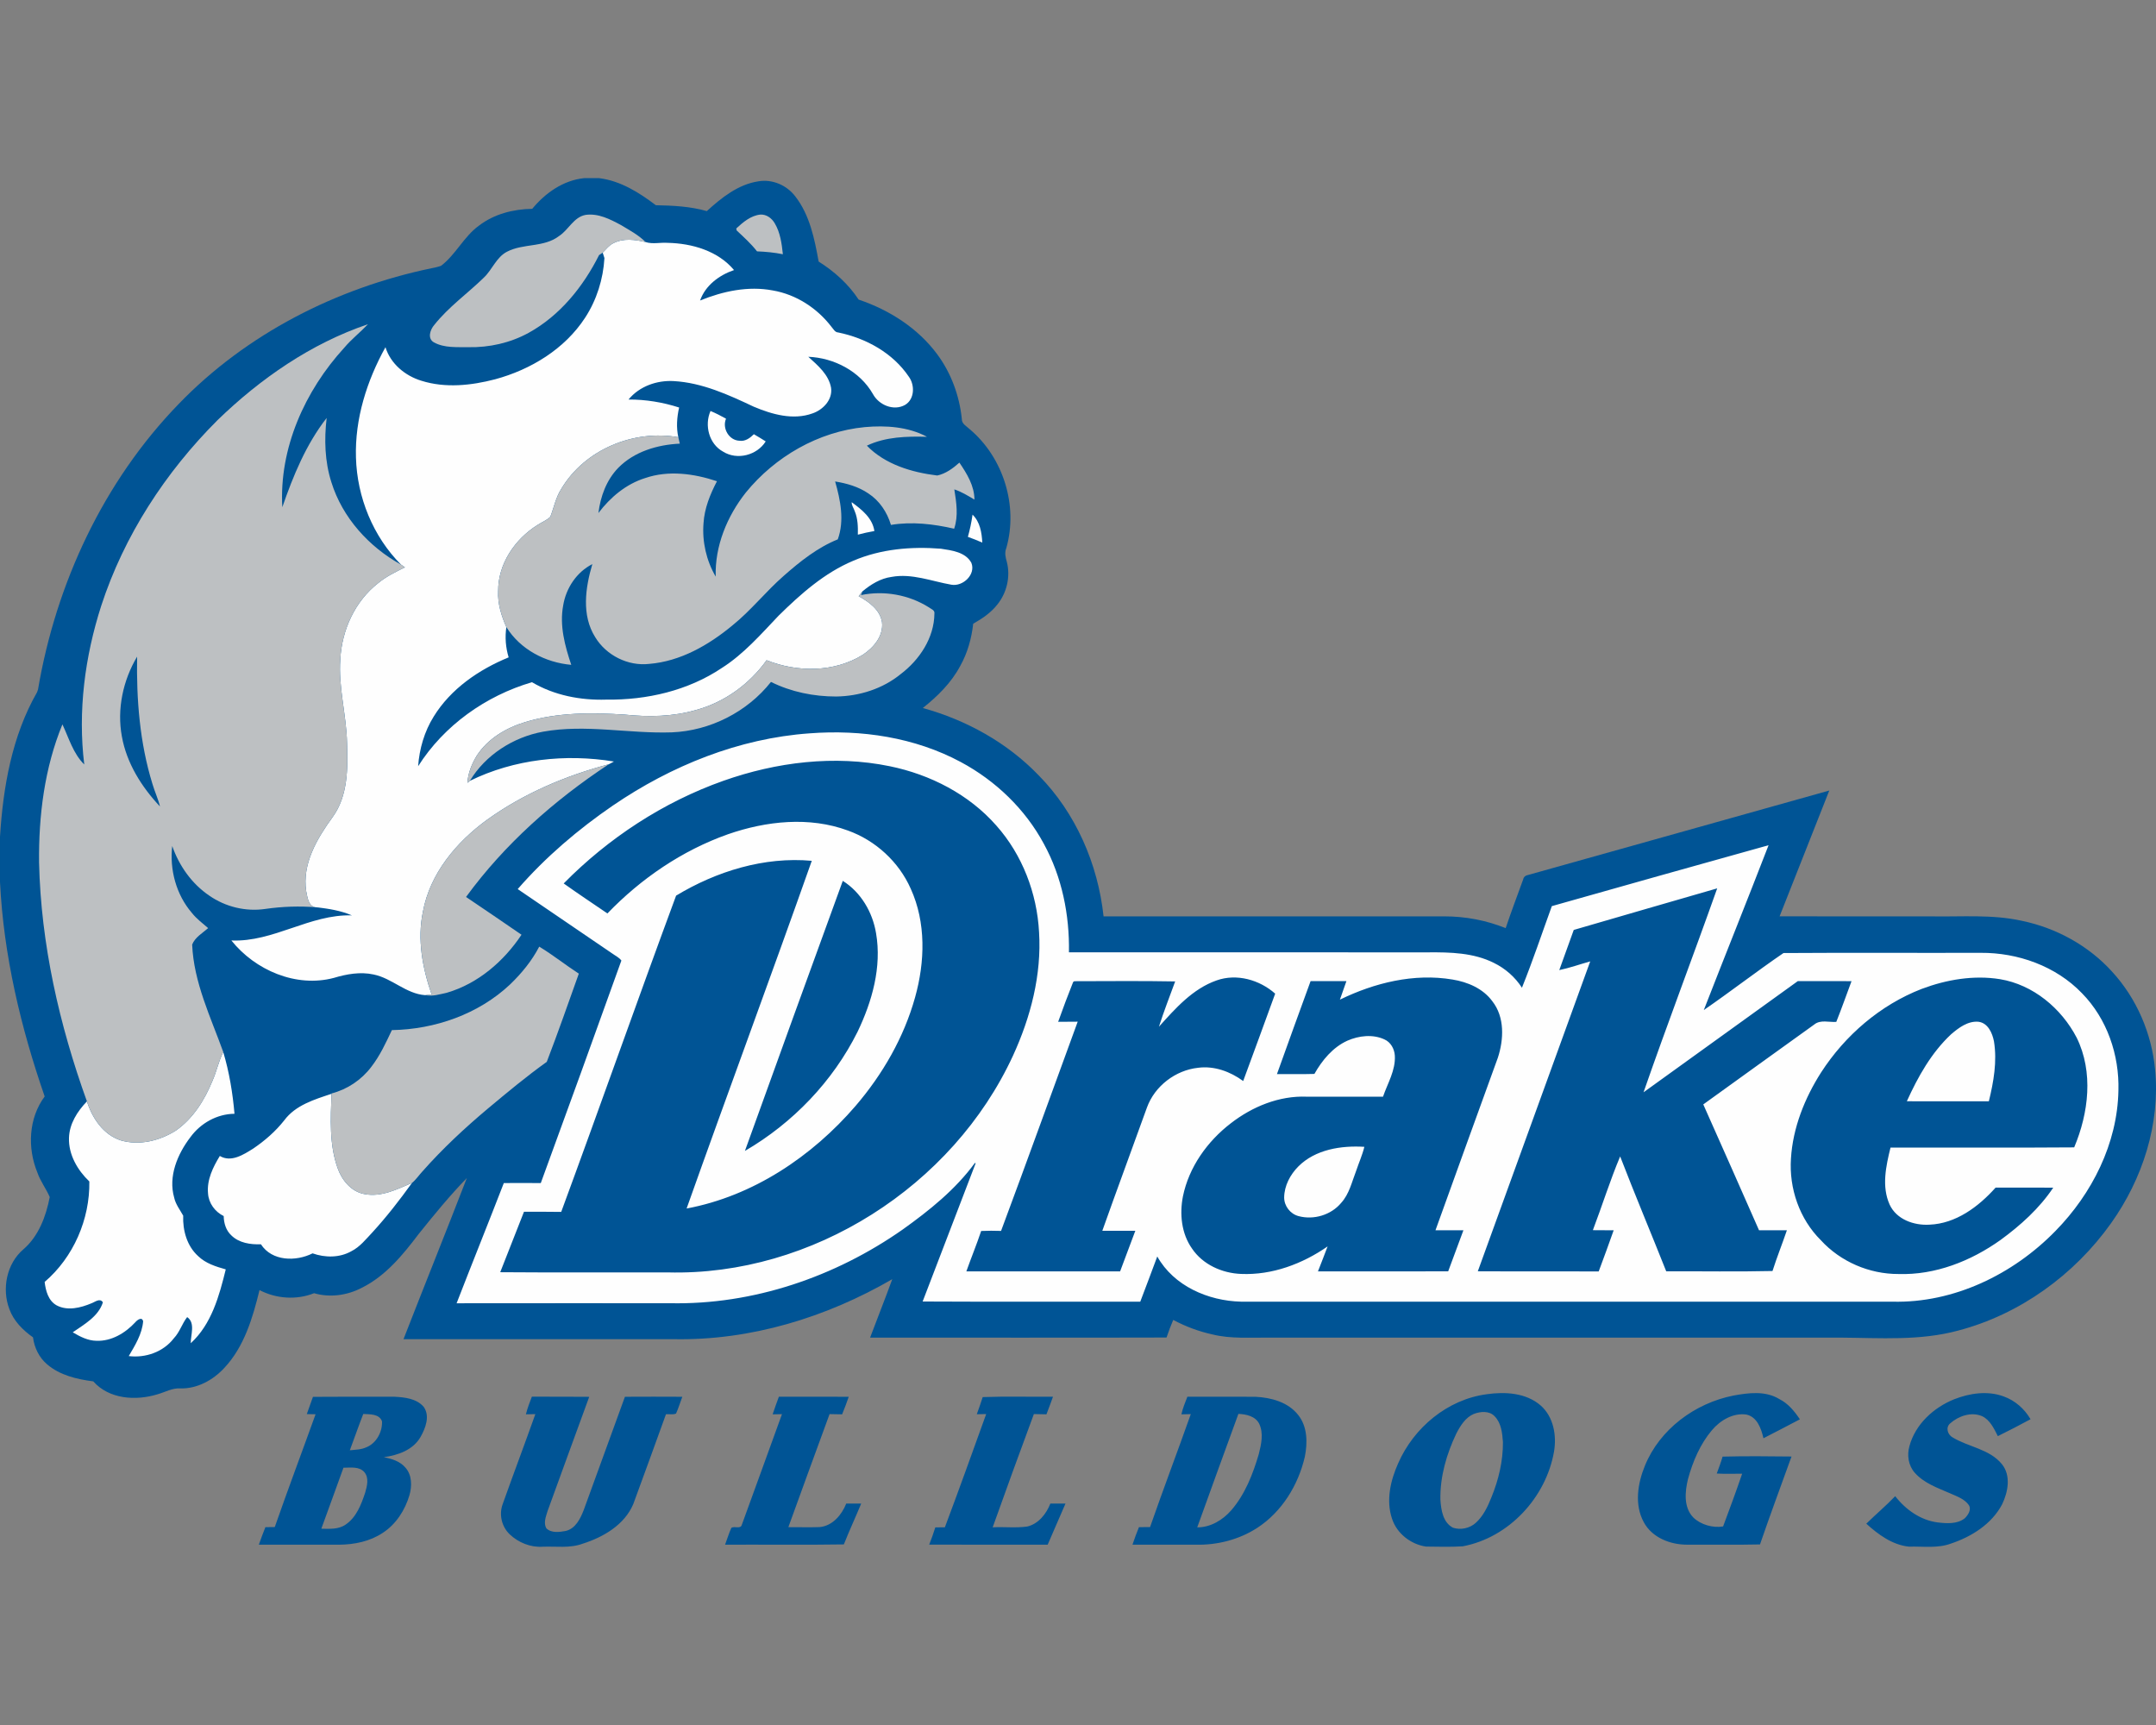
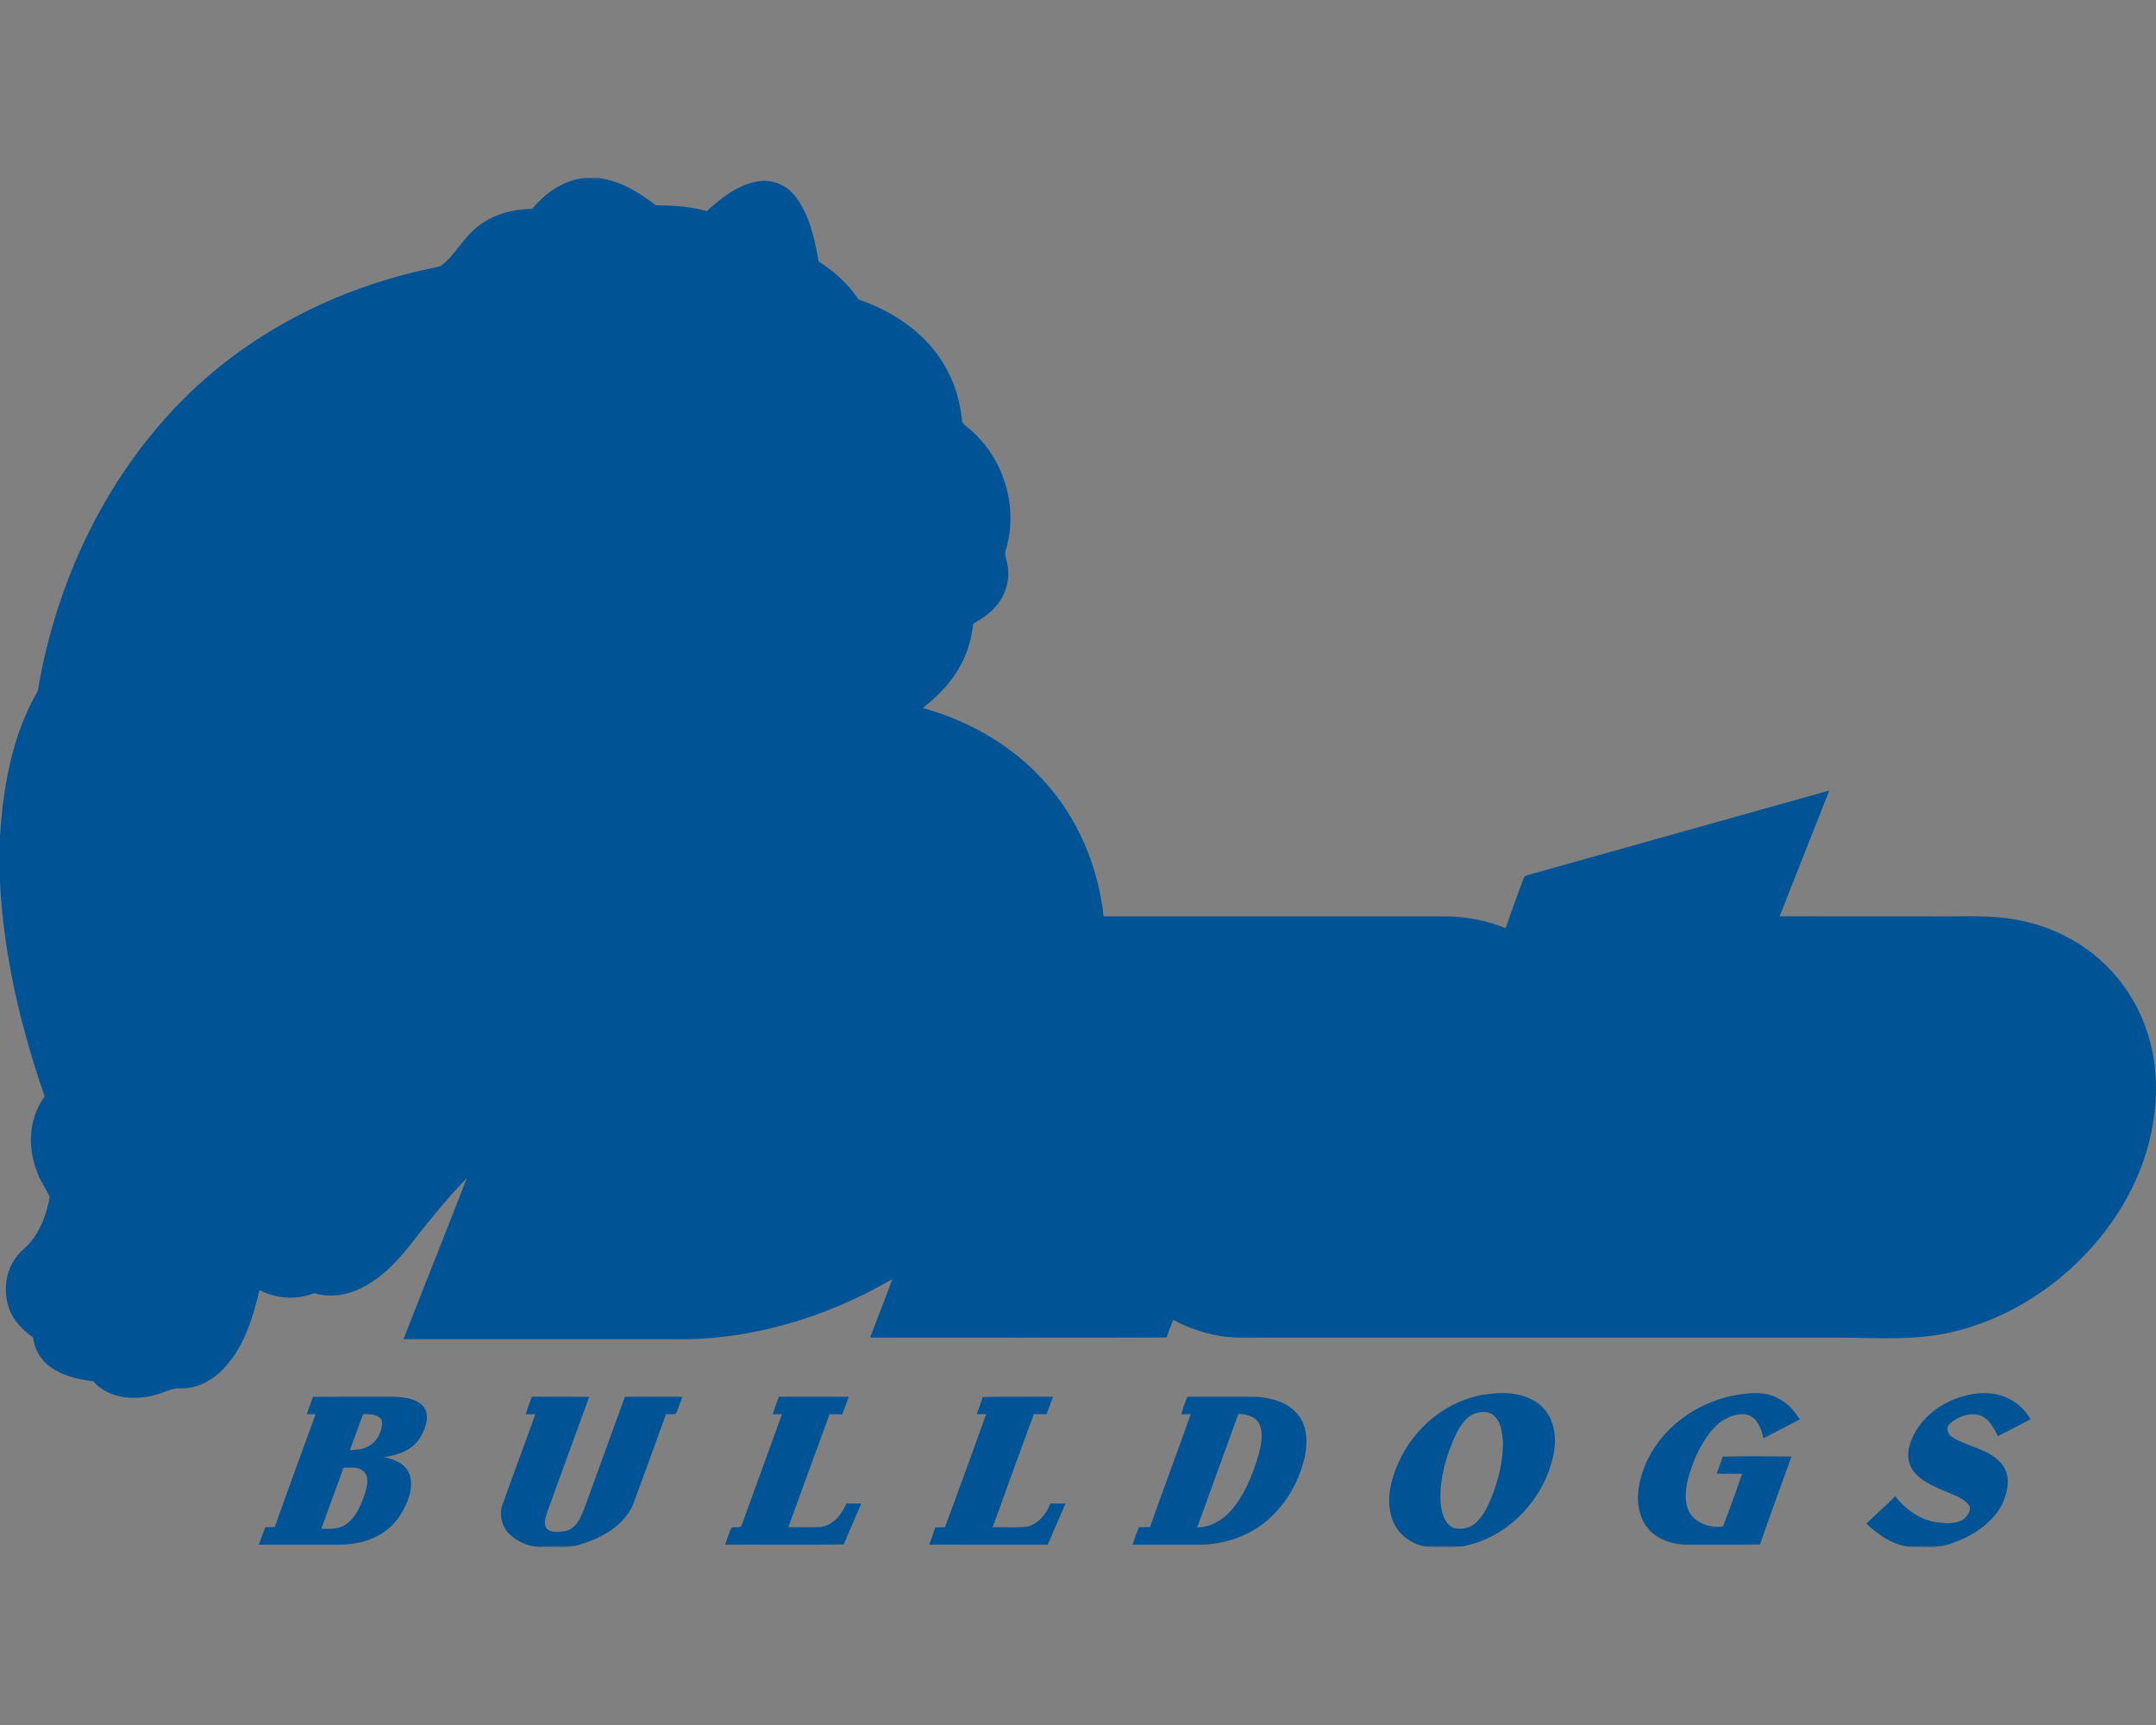
<svg xmlns="http://www.w3.org/2000/svg" height="1600px" style="shape-rendering:geometricPrecision; text-rendering:geometricPrecision; image-rendering:optimizeQuality; fill-rule:evenodd; clip-rule:evenodd" version="1.1" viewBox="0 0 2000 1600" width="2000px">
  <rect x="0" y="0" width="2000" height="1600" fill="#808080" stroke="none" />
  <defs>
    <style type="text/css">
   
    .fil0 {fill:#005495;fill-rule:nonzero}
    .fil2 {fill:#BDC0C2;fill-rule:nonzero}
    .fil1 {fill:#FEFEFE;fill-rule:nonzero}
   
  </style>
  </defs>
  <g id="Capa_x0020_1">
    <g id="Drake_x0020_Bulldogs.cdr">
      <path class="fil0" d="M541.69 165.25l14.18 0c19.78,2.49 36.99,13.32 52.53,25.1 15.86,0.3 31.89,1.05 47.27,5.45 13.63,-12.39 28.99,-24.74 47.76,-27.6 13.02,-2.27 26.57,3.62 34.41,14.1 13.38,17.25 17.76,39.33 21.57,60.31 14.56,9.11 27.6,20.89 37.11,35.28 28.48,9.59 55.07,26.53 73.04,50.91 12.79,17.36 20.43,38.25 22.66,59.66 -0.21,4.69 4.39,6.84 7.28,9.6 31.2,26.25 45.23,71.04 33.99,110.31 -1.76,4.25 -0.71,8.67 0.51,12.88 3.49,13.55 0,28.55 -8.77,39.4 -5.92,7.66 -14.1,13.15 -22.45,17.86 -1.52,13.64 -5.24,27.12 -12.01,39.13 -8.25,15.61 -21.04,28.17 -34.72,39.07 40.31,11.13 78.31,32.12 107.4,62.4 34.5,34.94 55.03,82.29 60.27,130.87 105.4,-0.02 210.8,0.02 316.21,-0.02 19.4,0 38.78,3.64 56.79,10.92 5.11,-15.17 10.79,-30.15 16.24,-45.19 0.44,-2.5 2.52,-3.79 4.88,-4.21 93.05,-25.98 186.03,-52.21 279.08,-78.24 -15.38,38.88 -30.74,77.78 -46.09,116.68 46.95,0.12 93.91,0.02 140.86,0.06 27.96,0.51 56.32,-2.02 83.86,4.1 31.83,6.59 61.76,22.97 83.64,47.1 22.91,24.89 36.9,57.54 39.99,91.16 4.8,50.39 -11.71,101.29 -40.83,142.19 -34.12,47.99 -84.76,84.66 -141.92,99.64 -35.4,9.61 -72.43,6.79 -108.68,6.52 -176.63,0.06 -353.26,0 -529.89,0.02 -17.82,-0.28 -35.93,1.36 -53.41,-3.03 -12.6,-2.76 -24.76,-7.36 -36.12,-13.4 -2.29,5.34 -4.34,10.79 -6.19,16.32 -91.66,0.26 -183.34,0.06 -275,0.09 6.78,-18.09 13.99,-36.04 20.56,-54.2 -61.2,35.49 -131.47,56.99 -202.57,55.65 -83.61,0 -167.21,0 -250.83,0 19.42,-49.88 39.48,-99.51 58.75,-149.45 -15.92,16.37 -30.4,34.1 -44.68,51.9 -14.64,19.35 -30.69,38.98 -52.89,49.96 -13.44,6.99 -29.47,9.26 -44.11,4.95 -16.33,6.48 -35.11,5.19 -50.64,-2.89 -6.29,25.75 -14.18,52.6 -32.8,72.37 -10.3,11.09 -24.82,19.1 -40.24,18.83 -7.66,-0.63 -14.39,3.43 -21.52,5.43 -20.07,6.2 -44.92,4.69 -59.66,-11.97 -15.17,-1.96 -31.01,-5.62 -42.9,-15.87 -7.38,-6.29 -11.78,-15.44 -13,-24.97 -9.4,-6.66 -17.95,-15.14 -21.92,-26.17 -7.17,-18.76 -2.57,-42.22 12.98,-55.45 14.16,-12.16 21.01,-30.63 24.46,-48.49 -3.32,-7.83 -8.75,-14.67 -11.48,-22.83 -9.36,-22.7 -8.14,-50.4 6.79,-70.47 -22.21,-64.13 -38.09,-130.86 -41.44,-198.85l0 -42.12c2.88,-46.17 11.11,-93.38 34.37,-133.98 0.22,-0.63 0.66,-1.88 0.89,-2.51 16.66,-98.26 60.73,-192.95 130.43,-264.79 62.71,-65.01 146.51,-107.69 234.57,-125.96 2.99,-0.65 6.04,-1.17 8.92,-2.29 13.69,-10.45 21.08,-27.09 35.09,-37.21 14.05,-10.82 31.93,-15.36 49.44,-15.61 12.05,-14.62 28.69,-26.42 47.98,-28.45zm607.1 1146.18l0 0c-12.71,35.09 -25.64,70.1 -38.18,105.25 12.35,0.07 23.68,-6.79 31.6,-15.88 12.79,-14.81 20,-33.43 25.47,-51.98 2.32,-9.07 4.63,-19.36 0.42,-28.21 -3.59,-7.09 -12.09,-8.88 -19.31,-9.18zm-830.18 49.93l0 0c-6.75,18.89 -13.71,37.7 -20.53,56.57 7.61,0.14 15.94,0.77 22.51,-3.81 9.97,-6.67 14.47,-18.54 18.11,-29.45 1.77,-6.13 3.87,-13.83 -0.73,-19.23 -4.84,-5.51 -12.86,-4.06 -19.36,-4.08zm5.91 -16.18l0 0c5.18,-0.53 10.61,-0.57 15.44,-2.82 9.26,-3.79 14.86,-14.33 14.41,-24.05 -2.56,-7.02 -11.29,-6.45 -17.39,-6.81 -4.34,11.15 -8.27,22.47 -12.46,33.68zm-34.22 -49.55c25.22,-0.23 50.46,-0.1 75.67,-0.1 9.48,0.48 20.45,1.68 27.05,9.34 6.1,8.58 1.71,19.82 -2.94,28.02 -6.88,12.06 -21.02,16.92 -34.04,18.71 7.44,1.43 15.29,3.84 20.28,9.93 5.93,6.9 5.89,16.89 3.53,25.24 -4.12,13.93 -12.5,27.09 -24.86,35.05 -11.85,7.91 -26.36,10.85 -40.4,10.94 -24.84,-0.04 -49.67,-0.02 -74.49,-0.02 1.98,-5.43 3.91,-10.9 6.1,-16.25 2.9,-0.02 5.79,-0.06 8.69,-0.1 12.2,-35.01 25.31,-69.72 37.85,-104.62 -2.7,-0.06 -5.43,-0.12 -8.14,-0.15 1.93,-5.34 3.85,-10.66 5.7,-15.99zm1076.82 15.87l0 0c-7.73,3.3 -12.4,10.92 -16.14,18.09 -9.11,19.08 -15.19,40.03 -14.81,61.3 0.61,9.51 2.31,21.27 11.7,26.13 7.13,2.34 15.61,0.53 21.18,-4.58 6.99,-6.32 11.05,-15.09 14.5,-23.71 6.62,-16.2 10.77,-33.6 10.64,-51.15 -0.61,-8.33 -1.51,-17.67 -7.7,-23.93 -4.92,-5.29 -13.21,-4.55 -19.37,-2.15zm12.05 -18.3c17.02,-2.45 36.37,-1.37 49.98,10.39 12,10.54 15.05,27.93 12.38,43.06 -7.49,42.43 -41.89,79.61 -84.66,87.62 -11.34,0.7 -22.74,0.36 -34.1,0.23 -14.1,-2.08 -27.01,-12.13 -31.47,-25.83 -5.72,-16.98 -1.41,-35.53 5.7,-51.41 14.51,-33.16 45.84,-59.31 82.17,-64.06zm228.76 1.26c14.07,-2.59 29.75,-4.63 42.6,3.2 8.25,4.1 14.08,11.31 19.14,18.8 -11.21,5.96 -22.53,11.74 -33.8,17.57 -2.09,-8.86 -5.75,-19.78 -15.88,-21.98 -12.29,-1.73 -24.16,5.32 -31.88,14.45 -11,13 -17.79,29.09 -22.25,45.37 -2.86,11.74 -4.21,26.28 4.96,35.69 7.03,6.81 18.34,9.84 27.6,8.28 6.06,-16.24 12.1,-32.52 17.69,-48.93 -7.87,0.04 -15.73,0.29 -23.58,-0.15 1.94,-5.19 3.87,-10.37 5.43,-15.69 21.29,-0.55 42.62,-0.34 63.93,-0.09 -9.8,27.16 -19.86,54.22 -29.24,81.54 -22.61,0.51 -45.23,0.09 -67.85,0.22 -15.54,0 -32.44,-6.63 -40.03,-20.98 -8.73,-16.13 -5.6,-35.83 1.07,-52.11 13.78,-34.02 46.56,-58.15 82.09,-65.19zm204.86 3.41c14.43,-5.66 30.99,-8.12 45.87,-2.64 10.55,3.75 19.37,11.51 24.97,21.15 -10,5.43 -20.14,10.64 -30.34,15.69 -3.56,-6.98 -7.15,-14.94 -14.58,-18.51 -10.08,-4.34 -22.05,-0.15 -29.83,6.86 -4.23,3.78 -2.08,10.43 2.52,12.85 14.73,8.96 34.06,10.69 45.57,24.66 8.75,10.68 5.81,25.96 0.27,37.44 -9.69,18.33 -28.42,30.05 -47.64,36.42 -12.44,4.57 -25.88,2.38 -38.82,2.78 -15.33,-1.6 -28.4,-11.2 -39.51,-21.29 8.8,-8.65 18.28,-16.6 26.81,-25.52 9.67,12.45 23.45,22.3 39.38,24.34 8.33,1.01 18.02,1.68 25.07,-3.75 3.07,-3 6.46,-7.95 3.9,-12.26 -4.11,-5.89 -11.3,-8.21 -17.57,-11.03 -11.51,-5.02 -24.13,-9.36 -32.67,-19.07 -5.89,-6.65 -7.34,-16.27 -4.9,-24.68 5.49,-20.28 22.42,-35.77 41.5,-43.44zm-1324.93 13.97c1.32,-5.62 3.51,-10.96 5.51,-16.35 17.75,0.1 35.47,-0.11 53.22,0.12 -12.95,35.26 -25.75,70.58 -38.6,105.87 -1.52,5.07 -4.06,11.08 -1.16,16.11 4.63,4.54 11.99,3.53 17.8,2.46 9.22,-2.06 13.74,-11.38 16.85,-19.39 12.79,-35.01 25.56,-70.04 38.23,-105.09 17.75,-0.1 35.49,-0.1 53.24,0 -1.98,5.16 -3.53,10.5 -5.82,15.55 -2.82,1.32 -6.29,0.34 -9.34,0.63 -10,27.83 -20.18,55.6 -30.34,83.37 -8.14,19.21 -27.75,30.65 -46.85,36.69 -11.91,4.48 -24.81,2.32 -37.22,2.84 -11.23,0.76 -22.51,-3.85 -30.59,-11.53 -7.3,-6.98 -9.99,-18.05 -6.62,-27.6 9.95,-28.02 20.51,-55.83 30.44,-83.87 -2.91,0.06 -5.85,0.12 -8.75,0.19zm234.65 -16.31c21.62,0 43.23,-0.08 64.82,0.04 -1.96,5.45 -3.88,10.92 -6.13,16.27 -3.89,-0.11 -7.78,-0.17 -11.65,-0.2 -12.92,34.89 -25.46,69.93 -38.23,104.86 9.7,-0.05 19.42,0.27 29.12,-0.07 11.95,-1.18 20.39,-11.32 24.59,-21.83 4.61,0 9.22,0 13.86,0.02 -5.23,12.68 -11.06,25.12 -16.09,37.88 -36.73,0.57 -73.46,0.09 -110.19,0.24 1.98,-5.18 3.53,-10.54 5.83,-15.57 2.88,-2 8.7,1.49 9.76,-2.99 12.37,-34.18 24.9,-68.29 37.21,-102.51 -2.9,0.04 -5.8,0.1 -8.67,0.19 1.79,-5.5 3.81,-10.92 5.77,-16.33zm189.08 0.32c21.71,-0.78 43.47,-0.13 65.22,-0.34 -1.98,5.45 -3.96,10.92 -6.08,16.33 -3.91,-0.11 -7.79,-0.17 -11.66,-0.24 -12.98,34.92 -25.68,69.95 -38.22,105.04 10.71,-0.59 21.56,0.78 32.21,-0.75 10.41,-2.55 17.52,-11.72 21.31,-21.27 4.67,-0.02 9.34,-0.02 14.03,0 -5.62,12.66 -10.92,25.45 -16.53,38.12 -36.63,-0.03 -73.26,0.08 -109.9,-0.05 2.06,-5.28 4.01,-10.6 5.68,-16 2.94,-0.07 5.87,-0.09 8.85,-0.05 13.13,-34.88 25.69,-69.99 38.33,-105.04 -2.92,0.04 -5.82,0.09 -8.71,0.15 1.88,-5.28 3.81,-10.54 5.47,-15.9zm184.33 16.01c1.22,-5.66 3.49,-10.99 5.54,-16.35 21.03,0.06 42.07,-0.11 63.09,0.06 14.57,0.68 30.48,4.95 39.78,16.98 8.6,10.81 8.65,25.66 6.1,38.6 -6.08,26.3 -21.27,51.13 -44.14,66 -16.78,10.89 -36.98,16.07 -56.9,15.61 -19.61,-0.05 -39.24,0 -58.85,-0.02 1.84,-5.49 3.81,-10.92 6,-16.25 3.43,0.01 6.86,-0.02 10.31,-0.08 12.18,-35.05 25.41,-69.76 37.78,-104.76 -2.92,0.06 -5.83,0.14 -8.71,0.21z" />
-       <path class="fil1" d="M568.7 747.07c53.92,-36.8 116.7,-62.23 182.21,-66.86 48.01,-3.7 97.76,3.68 140.49,26.67 32.14,17.25 59.6,43.55 76.91,75.78 16.79,30.63 23.9,65.89 23.29,100.66 111.03,0.05 222.05,0.02 333.1,0.02 20.62,-0.16 42.23,0.32 61.06,9.77 10.58,5.17 19.69,13.14 26.06,23.05 10.04,-24.89 18.56,-50.44 27.73,-75.69 66.96,-19.06 134.01,-37.74 201.05,-56.49 -19.75,51.08 -40.22,101.87 -60.08,152.89 24.95,-17.19 48.93,-35.81 73.92,-52.89 60.95,-0.42 121.94,-0.02 182.92,-0.19 34.5,-0.24 69.81,12.32 93.96,37.46 23.29,23.67 34.77,57.37 33.82,90.28 -0.9,49.05 -24.46,95.69 -58.42,130.26 -39.25,40.26 -94.35,67.02 -151.25,65.57 -201.44,-0.02 -402.89,0.02 -604.35,-0.02 -30.35,-0.73 -62.29,-14.54 -77.58,-41.91 -5.26,13.99 -10.41,28.01 -15.78,41.95 -67.28,-0.16 -134.58,0.19 -201.87,-0.18 16.38,-42.73 32.77,-85.46 49.16,-128.19l-0.69 -0.33c-18.01,24.65 -42.14,43.99 -66.8,61.62 -62.8,44.07 -139.03,70.13 -216.11,68.49 -65.94,0.02 -131.91,-0.06 -197.88,0.05 14.43,-37.24 29.39,-74.25 43.8,-111.5 11.44,-0.09 22.87,-0.11 34.29,0.02 25.14,-68.73 50.09,-137.54 74.77,-206.42 -2.21,-2.97 -5.79,-4.54 -8.71,-6.69 -29.18,-19.84 -58.32,-39.68 -87.46,-59.58 25.82,-29.66 56.02,-55.39 88.44,-77.6zm635.75 334.8c15.82,-15.79 39.74,-19.47 61.18,-18.15 -1.85,7.64 -5.13,14.85 -7.61,22.3 -3.98,10.16 -6.32,21.42 -13.91,29.72 -9.32,11.24 -25.48,16.04 -39.51,12.25 -7.68,-2.02 -13.36,-9.32 -13.36,-17.29 0.13,-10.92 5.62,-21.21 13.21,-28.83zm-940.73 -42.76c10.4,-14.04 27.96,-19.3 43.81,-24.56 -0.78,22.96 -2.21,46.73 5.61,68.76 3.96,11.31 12.67,22.1 25.06,24.25 15.5,3.01 30.08,-4.48 43.94,-10.31 -11.48,15.93 -23.54,31.48 -36.83,45.97 -5.96,6.27 -11.45,13.36 -19.36,17.33 -10.96,6.19 -24.34,6.1 -35.99,1.98 -15.4,7.74 -37.68,7.43 -47.9,-8.41 -9.68,0.33 -20.3,-1.16 -27.48,-8.29 -4.96,-4.57 -6.94,-11.32 -7.07,-17.9 -8.08,-3.94 -13.97,-11.95 -14.53,-21.02 -1.2,-12.56 4.58,-24.3 10.94,-34.71 10.49,6.25 22.02,-1.24 30.98,-6.86 10.78,-7.32 20.73,-15.95 28.82,-26.23zm-66.7 -36.46c3.91,-8.77 5.76,-18.3 10.07,-26.89 5.58,18.66 8.75,37.93 10.44,57.31 -16.18,0.14 -31.43,8.71 -40.88,21.67 -11.99,15.67 -20.76,36.41 -15.04,56.23 1.37,6.18 5.34,11.17 8.33,16.58 -0.53,13.63 3.45,28.12 13.84,37.51 6.99,6.81 16.48,9.76 25.65,12.33 -6.02,24.5 -13.19,50.88 -32.48,68.49 -0.11,-7.78 4.5,-18.85 -3.33,-24.23 -4.77,6.14 -6.9,13.94 -12.33,19.63 -9.72,12.68 -26.19,18.46 -41.84,16.53 5.87,-9.99 12.35,-20.41 13.34,-32.23 -1.05,-4.58 -5.49,-1.28 -7.3,0.89 -9.19,9.93 -22.03,17.69 -35.96,17.16 -8.03,-0.08 -15.31,-3.87 -22.04,-7.87 10.69,-7.4 23.83,-14.7 27.96,-27.79 -2.74,-4.31 -7.24,-0.31 -10.58,0.87 -9.98,4.22 -22.26,7.32 -32.38,1.89 -7.7,-4.31 -10.1,-13.55 -11.07,-21.69 26.74,-22.85 42.01,-58.13 41.47,-93.18 -10.96,-10.47 -19.38,-24.88 -18.89,-40.43 0.38,-13.11 7.8,-24.68 16.64,-33.83 4.96,15.55 15.23,30.93 31.45,36.14 17.23,5.07 36.14,0.32 51.03,-9.08 15.97,-11.13 26.64,-28.24 33.9,-46.01zm1612.87 -43.28c7.05,-6.06 15.59,-12.53 25.43,-11.65 8.8,1.13 12.86,10.43 14.37,18.15 3.03,18.6 -0.31,37.54 -4.75,55.65 -25.37,-0.04 -50.72,0.06 -76.07,-0.06 10.26,-22.62 22.7,-44.96 41.02,-62.09zm-907.72 -482.02c6.96,6.7 8.56,16.7 9.05,25.91 -4.42,-1.87 -8.84,-3.72 -13.36,-5.3 1.89,-6.77 3.34,-13.65 4.31,-20.61zm-109.31 -3.29c-0.89,-2.77 -2.95,-5.24 -2.78,-8.26 9.21,6.79 19.25,14.55 21.04,26.75 -5.16,0.89 -10.27,2.03 -15.34,3.37 0.17,-7.38 -0.02,-14.96 -2.92,-21.86zm-122.08 -55.14c-13.09,-7.11 -17.51,-24.46 -11.68,-37.72 4.94,2.07 9.72,4.51 14.39,7.16 -3.76,8.85 2.76,20.15 12.52,20.44 5.32,0.8 9.78,-2.54 13.32,-6.05 3.72,2.14 7.36,4.37 10.98,6.67 -8.1,12.91 -26.49,17.67 -39.53,9.5zm-101.78 -193.35c9.25,-4.8 20.17,-3.33 29.89,-1.03 6.65,2.12 13.68,0.19 20.51,0.71 22.49,0.47 46.6,7.41 61.52,25.25 -13.7,4.67 -26.55,14.16 -31.49,28.23 21.22,-8.63 44.66,-13.7 67.5,-9.32 21.65,3.72 41.2,16.45 54.45,33.83 1.79,2 3.15,5.03 6.27,5.15 25.68,5.28 50.59,18.96 65.44,41.03 5.71,7.78 5.39,20.93 -3.55,26.17 -10.56,5.93 -24.36,0.04 -29.81,-10.18 -12.12,-21.08 -35.97,-33.5 -59.91,-34.48 8.77,7.95 18.93,16.45 21.12,28.75 1.59,11.05 -7.43,20.45 -17.29,23.79 -17.99,6.49 -37.56,0.87 -54.47,-6.26 -23.46,-11.07 -47.82,-22.24 -74.1,-23.73 -15.67,-0.91 -31.91,4.77 -42.03,17.1 15.91,-0.1 31.79,2.55 46.94,7.41 -2.06,9.04 -2.74,18.44 -0.76,27.55 -41.32,-7.34 -86.86,11.38 -108.51,47.87 -5.14,7.9 -6.82,17.27 -10.2,25.93 -3.31,3.29 -7.89,4.95 -11.76,7.53 -21,13.01 -36.88,36.21 -36.63,61.5 -0.59,11.61 2.97,22.8 7.59,33.28 -1.38,9.42 -0.63,18.97 2.13,28.08 -27.62,11.32 -53.71,29.18 -69.57,54.97 -8.61,13.82 -13.24,29.85 -14.41,46.01 24.04,-37.89 62.75,-65.36 105.62,-77.94 20.64,12.22 45.07,16.91 68.86,16.15 37.55,0.53 75.95,-8.31 107.38,-29.43 20.26,-12.91 36.12,-31.17 52.53,-48.42 20.47,-20.12 42.53,-39.74 69.31,-50.96 25.5,-10.94 53.86,-13.36 81.29,-11.15 10.08,1.54 22.81,3.1 28.22,13.07 4.33,10.85 -7.87,22.26 -18.58,20.3 -18.32,-3.18 -36.63,-10.73 -55.52,-7.22 -10.2,1.37 -19.15,6.95 -26.93,13.4 -1.24,1.44 -2.38,2.97 -3.51,4.51 9.53,5.19 19.8,12.53 21.67,24.04 1.49,12.75 -7.79,23.69 -17.8,30.27 -26.53,16.5 -60.8,16.43 -89.28,5.05 -15.86,22.15 -39.05,39.01 -65.43,46.16 -21.44,6.23 -44.07,6.61 -66.14,4.29 -30.8,-2 -62.46,-2.12 -92.29,6.9 -17.71,5.35 -34.75,15.38 -44.98,31.16 -4.61,7.65 -8.18,16.2 -8.65,25.2 0.57,-0.44 1.67,-1.35 2.23,-1.81 41.05,-20.19 88.72,-25.31 133.65,-17.94 -1.61,0.9 -3.22,1.8 -4.88,2.58 -40.01,10.59 -78.93,27.12 -112.65,51.34 -28.57,20.7 -53.2,50.02 -59.69,85.56 -5.34,25.7 -0.35,52.12 8.08,76.57 -1.51,0.15 -4.5,0.48 -6.01,0.65 -17.76,-1.24 -30.68,-15.71 -47.8,-19.16 -12.33,-2.7 -25.03,-0.4 -36.92,3.17 -34.96,9.26 -72.98,-7.13 -95,-34.73 39,1.7 72.76,-24.46 111.77,-23.27 -10.29,-4.44 -21.48,-6.2 -32.53,-7.46 -7.8,-0.07 -8.58,-8.97 -9.84,-14.86 -3.94,-25.49 10.12,-49.08 24.51,-68.85 14.34,-19.71 14.15,-45.36 13.37,-68.65 -0.52,-26.1 -8.18,-51.69 -6.24,-77.9 1.45,-26.91 13.61,-53.71 35.09,-70.43 7.45,-6.19 16.22,-10.41 24.86,-14.69 -0.9,-0.61 -2.69,-1.85 -3.59,-2.48 -26,-26.06 -40.8,-62.58 -41.83,-99.25 -1.11,-35.91 10.06,-71.26 27.37,-102.43 4.72,15.37 18.26,26.53 33.31,31.11 22.19,7.01 46.24,4.44 68.41,-1.35 33.09,-8.96 64.61,-28.06 83.54,-57.2 10.67,-16.41 16.75,-35.72 17.86,-55.24 -0.4,-1.26 -1.2,-3.77 -1.6,-5.03 3.11,-3.11 5.83,-6.83 9.89,-8.77zm102.09 498.63l0 0c-55.87,19.79 -106.64,53.1 -148.18,95.23 13.35,9.53 27.03,18.56 40.56,27.82 31.15,-32.36 69.34,-58.43 111.81,-73.45 35.49,-12.32 75.46,-16.68 111.33,-3.43 25.6,9.2 47.17,28.97 58.21,53.9 14.35,31.49 13.25,67.87 4.1,100.65 -10.33,37.27 -30.12,71.52 -55.18,100.79 -40.45,46.99 -95.24,83.74 -156.81,95.23 38.24,-107.67 78.07,-214.79 116.12,-322.5 -44.01,-4.04 -88.42,9.68 -125.86,32.29 -36.1,97.55 -70.6,195.75 -106.58,293.35 -11.51,-0.24 -23.03,-0.07 -34.54,-0.11 -7.36,18.68 -14.75,37.34 -22.03,56.05 51.8,0.42 103.63,0.06 155.45,0.18 133.88,3.49 264.37,-79.92 320.25,-201.11 16.37,-35.68 26.61,-74.98 24.15,-114.45 -1.91,-36.08 -15.5,-71.75 -39.59,-98.85 -25.41,-28.99 -61.37,-47.4 -98.86,-55.08 -51.39,-10.58 -105.22,-3.87 -154.35,13.49zm110.72 92.83l0 0c-30.35,83.46 -60.75,166.92 -90.79,250.5 44.41,-25.84 81.6,-64.52 104.53,-110.58 13.48,-28.12 22.51,-59.99 17.13,-91.28 -3.2,-19.5 -13.97,-37.99 -30.87,-48.64zm678.08 45.51l0 0c-4.5,12.41 -8.98,24.84 -13.44,37.26 9.74,-2.04 19.14,-5.41 28.71,-8.08 -34.73,95.84 -69.5,191.65 -104.28,287.45 37.38,0.21 74.77,-0.06 112.15,0.13 4.76,-12.65 9.36,-25.41 13.89,-38.16 -6.44,-0.02 -12.88,0 -19.3,-0.11 8.63,-22.72 15.89,-46.01 25.31,-68.41 13.76,35.72 28.64,71.02 42.75,106.6 32.86,-0.19 65.74,0.46 98.58,-0.32 4.04,-12.73 9.05,-25.14 13.34,-37.78 -8.63,-0.02 -17.25,0.02 -25.85,-0.02 -17.23,-38.92 -34.28,-77.89 -51.71,-116.72 34.24,-24.87 68.74,-49.37 103.01,-74.16 5.71,-4.63 13.6,-1.93 20.37,-2.38 4.99,-12.49 9.43,-25.18 14.14,-37.78 -16.62,-0.1 -33.2,0 -49.8,-0.06 -47.75,34.33 -95.45,68.73 -143.14,103.15 22.01,-63.31 45.93,-125.98 68.33,-189.17 -44.39,12.7 -88.69,25.75 -133.06,38.56zm-331.32 46.83l0 0c-22.19,7.76 -38.24,25.98 -53.5,42.96 4.53,-14.18 9.96,-28.05 15.07,-42.02 -31.18,-0.6 -62.38,-0.23 -93.56,-0.2l-1.07 0.71c-4.86,12.22 -9.51,24.53 -13.92,36.94 6.03,-0.1 12.09,-0.12 18.13,-0.12 -23.71,64.68 -47.02,129.54 -71.09,194.07 -6.16,-0.21 -12.32,-0.21 -18.45,0.06 -4.23,12.62 -9.3,24.93 -13.75,37.47 47.54,0 95.1,-0.02 142.63,0.02 4.77,-12.54 9.36,-25.14 14.11,-37.66 -10.22,-0.02 -20.42,0 -30.61,-0.02 13.55,-38.2 27.69,-76.2 41.41,-114.34 7.23,-19.92 26.44,-34.58 47.44,-36.84 14.93,-1.97 29.89,3.52 41.82,12.29 9.95,-27.01 19.88,-54 29.68,-81.04 -14.49,-12.85 -35.7,-18.91 -54.34,-12.28zm114.38 17.84l0 0c1.98,-5.74 4,-11.45 6.04,-17.17 -11.07,-0.06 -22.15,0.02 -33.22,-0.04 -10.41,28.74 -20.99,57.45 -31.22,86.27 11.59,-0.1 23.16,0.19 34.74,-0.17 7.17,-12.7 17.04,-24.67 30.58,-30.83 10.65,-4.66 23.54,-6.19 34.36,-1.2 5.87,2.56 9.26,8.79 9.67,15 0.83,13.65 -6.68,25.66 -10.96,38.14 -23.6,0.04 -47.18,0.04 -70.76,0 -25.56,-1.04 -50.49,9.21 -70.44,24.69 -21.79,16.73 -38.86,40.63 -44.41,67.79 -3.2,16.34 -1.41,34.46 8.4,48.34 9.99,14.92 27.96,22.93 45.58,23.58 28.7,1.24 56.91,-9.3 80.24,-25.54 -2.84,7.77 -6,15.44 -8.96,23.17 40.26,-0.02 80.53,0.06 120.8,-0.03 4.67,-12.72 9.48,-25.37 14.13,-38.09 -8.64,-0.02 -17.27,0.02 -25.91,-0.02 19.14,-53.4 38.58,-106.71 57.87,-160.06 5.55,-16.97 6.44,-37.63 -5.13,-52.36 -8.61,-11.8 -22.89,-17.86 -36.93,-20.13 -35.7,-6.02 -72.36,3.01 -104.47,18.66zm539.82 -10.02l0 0c-38.48,14.9 -71.21,43.09 -93.51,77.63 -15.23,23.92 -26.15,51.27 -27.89,79.78 -1.86,27.66 7.93,56.14 27.74,75.75 18.24,19.94 45.02,31.43 72.01,31.33 34.09,1.11 67.26,-12.02 94.71,-31.6 18.54,-13.55 36.04,-29.29 48.85,-48.51 -17.84,-0.03 -35.67,0.04 -53.47,-0.03 -15.82,17.7 -36.8,33.45 -61.43,34.38 -14.31,0.86 -30.49,-4.82 -36.86,-18.6 -7.59,-16.81 -3.41,-35.78 0.8,-52.91 56.8,-0.12 113.6,0.26 170.38,-0.19 13.44,-31.85 18.03,-69.84 2.32,-101.75 -14.18,-27.23 -40.38,-49.17 -71.15,-54.26 -24.39,-3.91 -49.55,0.36 -72.5,8.98z" />
-       <path class="fil2" d="M201.67 389.81c39.86,-38.63 86.81,-71.19 139.68,-89.08 -7.13,7.52 -15.38,13.91 -22.07,21.88 -36.43,39.79 -60.48,93.2 -57.39,147.83 10.06,-29.13 22.03,-58.31 41.13,-82.76 -2.35,19.9 -1.76,40.35 4.38,59.58 10.18,32.8 34.86,60.04 64.65,76.47 0.9,0.63 2.69,1.87 3.59,2.48 -8.64,4.28 -17.41,8.5 -24.86,14.69 -21.48,16.72 -33.64,43.52 -35.09,70.43 -1.94,26.21 5.72,51.8 6.24,77.9 0.78,23.29 0.97,48.94 -13.37,68.65 -14.39,19.77 -28.45,43.36 -24.51,68.85 1.26,5.89 2.04,14.79 9.84,14.86 -15.94,-1.35 -31.97,-0.8 -47.77,1.47 -18.07,2.69 -36.97,-1.89 -51.92,-12.29 -16.24,-10.96 -28.03,-27.66 -34.44,-46.05 -2.55,21.94 3.68,45.11 18.17,61.96 4.3,5.47 9.93,9.65 15.15,14.18 -5.26,4.65 -12.12,8.45 -14.83,15.25 1.45,35.05 17.14,67.19 28.84,99.65 -4.31,8.59 -6.16,18.12 -10.07,26.89 -7.26,17.77 -17.93,34.88 -33.9,46.01 -14.89,9.4 -33.8,14.15 -51.03,9.08 -16.22,-5.21 -26.49,-20.59 -31.45,-36.14 -25.63,-71.08 -42.69,-145.85 -44.41,-221.6 -0.44,-43.49 5.02,-87.65 21.67,-128.12 5.99,12.7 9.93,27.01 20.25,37.19 -6.05,-49.46 0.55,-99.93 15.76,-147.22 21.19,-65.03 59.52,-123.82 107.76,-172.04zm298.54 488.23c12.7,7.66 24.29,17 36.73,25.04 -9.79,27.32 -19.31,54.78 -29.73,81.83 -18.78,13.42 -36.56,28.26 -54.3,43.05 -21.71,18.21 -42.53,37.59 -61.3,58.86 -3.18,3.43 -5.81,7.47 -9.47,10.43 -13.86,5.83 -28.44,13.32 -43.94,10.31 -12.39,-2.15 -21.1,-12.94 -25.06,-24.25 -7.82,-22.03 -6.39,-45.8 -5.61,-68.76l0 -0.33c14.6,-3.73 27.74,-12.56 36.83,-24.57 8.06,-10.37 13.59,-22.39 19.17,-34.19 39.93,-0.69 80.38,-14.77 109.69,-42.41 10.64,-10.23 20.17,-21.86 26.99,-35.01zm-48.22 -117.78c33.72,-24.22 72.64,-40.75 112.65,-51.34 -50.46,33.31 -96.56,74.08 -132.32,123.05 17.23,11.57 34.35,23.31 51.46,35.03 -16.41,24.65 -40.33,45.31 -69.09,53.75 -6.63,1.45 -13.49,3.7 -20.32,2.29 1.51,-0.17 4.5,-0.5 6.01,-0.65 -8.43,-24.45 -13.42,-50.87 -8.08,-76.57 6.49,-35.54 31.12,-64.86 59.69,-85.56zm344.55 -207.24c1.13,-1.54 2.27,-3.07 3.51,-4.51l-1.34 3.45c21.41,-4.43 44.45,-0.31 62.96,11.38 2,1.54 5.66,2.53 5.13,5.79 -0.21,22.49 -13.8,42.9 -31.3,56.13 -16.75,13.67 -38.35,20.47 -59.83,20.78 -20.79,0.02 -41.8,-4.23 -60.48,-13.54 -22.03,27.87 -56.4,45.29 -91.89,46.78 -39.89,1.37 -80.01,-7.8 -119.69,-0.59 -27.47,5.07 -53.28,21.53 -67.74,45.59 -0.56,0.46 -1.66,1.37 -2.23,1.81 0.47,-9 4.04,-17.55 8.65,-25.2 10.23,-15.78 27.27,-25.81 44.98,-31.16 29.83,-9.02 61.49,-8.9 92.29,-6.9 22.07,2.32 44.7,1.94 66.14,-4.29 26.38,-7.15 49.57,-24.01 65.43,-46.16 28.48,11.38 62.75,11.45 89.28,-5.05 10.01,-6.58 19.29,-17.52 17.8,-30.27 -1.87,-11.51 -12.14,-18.85 -21.67,-24.04zm-104.66 -96.19c27.16,-33.32 67.32,-56.54 110.36,-60.67 19.42,-1.74 40.18,-0.38 57.68,8.98 -18.84,-0.5 -38.43,-0.04 -55.77,8.23 16.92,17.46 41.76,24.8 65.28,27.68 7.81,-1.64 14.65,-6.68 20.54,-11.96 6.96,10.22 13.92,21.52 13.96,34.29 -6.03,-3.54 -11.97,-7.28 -18.66,-9.45 1.88,11.99 3.92,24.64 -0.18,36.46 -19.13,-4.38 -39.15,-6.76 -58.62,-3.52 -3.49,-11.75 -10.64,-22.51 -20.99,-29.22 -9.15,-6.25 -19.98,-9.32 -30.78,-11.08 4.93,17.33 8.8,36.2 2.46,53.71 -18.85,7.59 -34.96,20.46 -50.06,33.76 -16.67,14.54 -30.38,32.13 -47.65,46.03 -22.01,18.24 -48.29,33.39 -77.32,35.72 -19.58,2.23 -39.76,-7.93 -49.94,-24.7 -12.9,-20.36 -9.21,-45.98 -2.71,-67.86 -14.62,7.42 -24.47,22.34 -27.06,38.37 -3.49,18.64 1.58,37.47 7.51,55.07 -23.98,-2.12 -47.31,-14.24 -60.21,-35.02 -4.62,-10.48 -8.18,-21.67 -7.59,-33.28 -0.25,-25.29 15.63,-48.49 36.63,-61.5 3.87,-2.58 8.45,-4.24 11.76,-7.53 3.38,-8.66 5.06,-18.03 10.2,-25.93 21.65,-36.49 67.19,-55.21 108.51,-47.87 0.36,1.5 1.05,4.48 1.39,5.96 -20.7,0.96 -42.25,7.3 -57.1,22.44 -10.94,11.26 -16.53,26.55 -18.41,41.91 11.01,-14.56 25.65,-26.89 43.3,-32.4 21.69,-7.47 45.34,-4.2 66.67,2.91 -6.36,12.16 -11.64,25.14 -12.48,39.02 -1.35,17.1 2.65,34.65 11.32,49.46 -0.88,-28.32 10.56,-56.04 27.96,-78.01zm-8.88 -244.94c6.33,-5.82 13.46,-11.94 22.38,-12.87 5.62,-0.32 10.65,3.43 13.34,8.16 5.13,8.63 6.46,18.83 7.51,28.64 -7.89,-1.61 -15.94,-2.36 -23.98,-2.68 -5.58,-7.17 -12.33,-13.23 -18.91,-19.42 -0.09,-0.46 -0.26,-1.38 -0.34,-1.83zm-164.34 7.01c8.83,-5.74 13.48,-17.55 24.57,-19.57 11.69,-1.68 22.76,4 32.75,9.39 7.93,4.79 16.33,9.19 22.91,15.82 -9.72,-2.3 -20.64,-3.77 -29.89,1.03 -4.06,1.94 -6.78,5.66 -9.89,8.77 -0.84,0.57 -2.54,1.71 -3.39,2.27 -14.68,29.27 -36.33,56.15 -65.34,72.12 -17.02,9.34 -36.5,13.7 -55.87,13.3 -10.69,-0.17 -22.26,0.88 -31.98,-4.46 -6.29,-3.54 -3.47,-11.87 0.34,-16.2 13.23,-16.67 30.82,-29.12 45.98,-43.87 7.83,-7.44 11.55,-18.91 21.51,-24.04 15.16,-7.89 34.31,-3.75 48.3,-14.56zm-405.6 464.23l0 0c4.43,24.79 18.3,46.79 35.34,64.9 -1.73,-7.19 -4.97,-13.9 -7.01,-20.99 -11.76,-38.1 -14.91,-78.3 -14.2,-117.98 -13.1,22 -18.83,48.74 -14.13,74.07z" />
    </g>
  </g>
</svg>